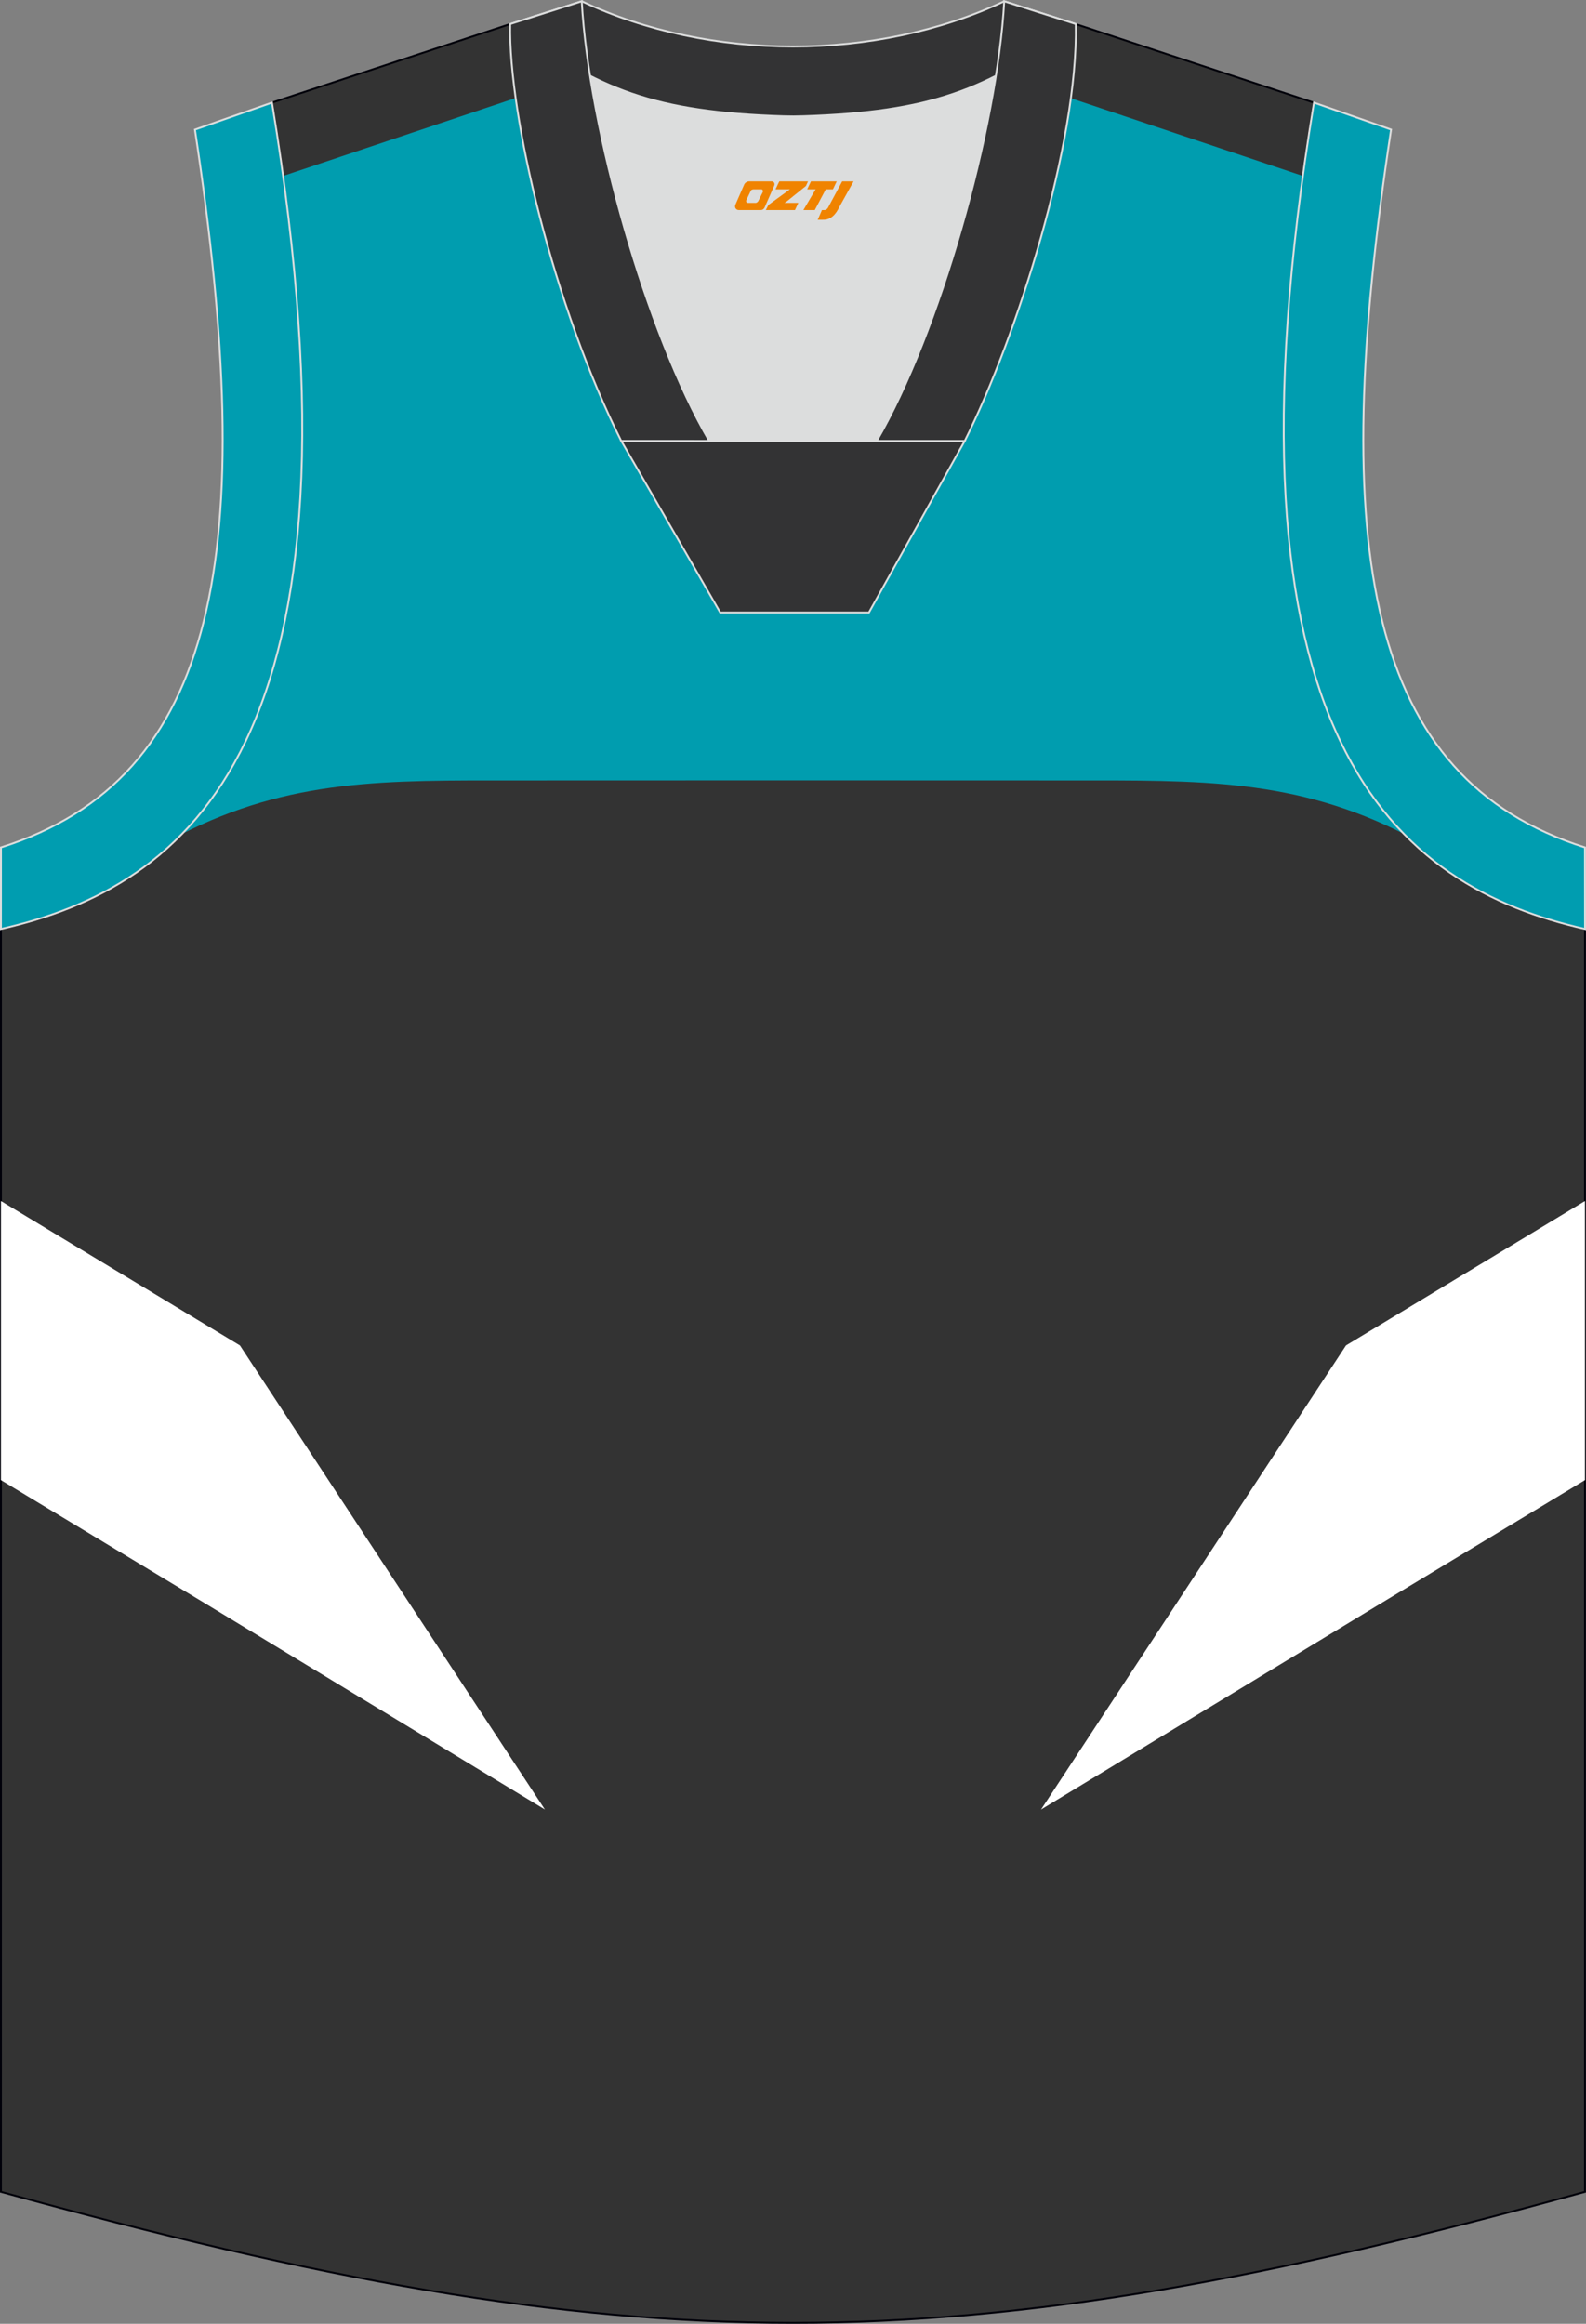
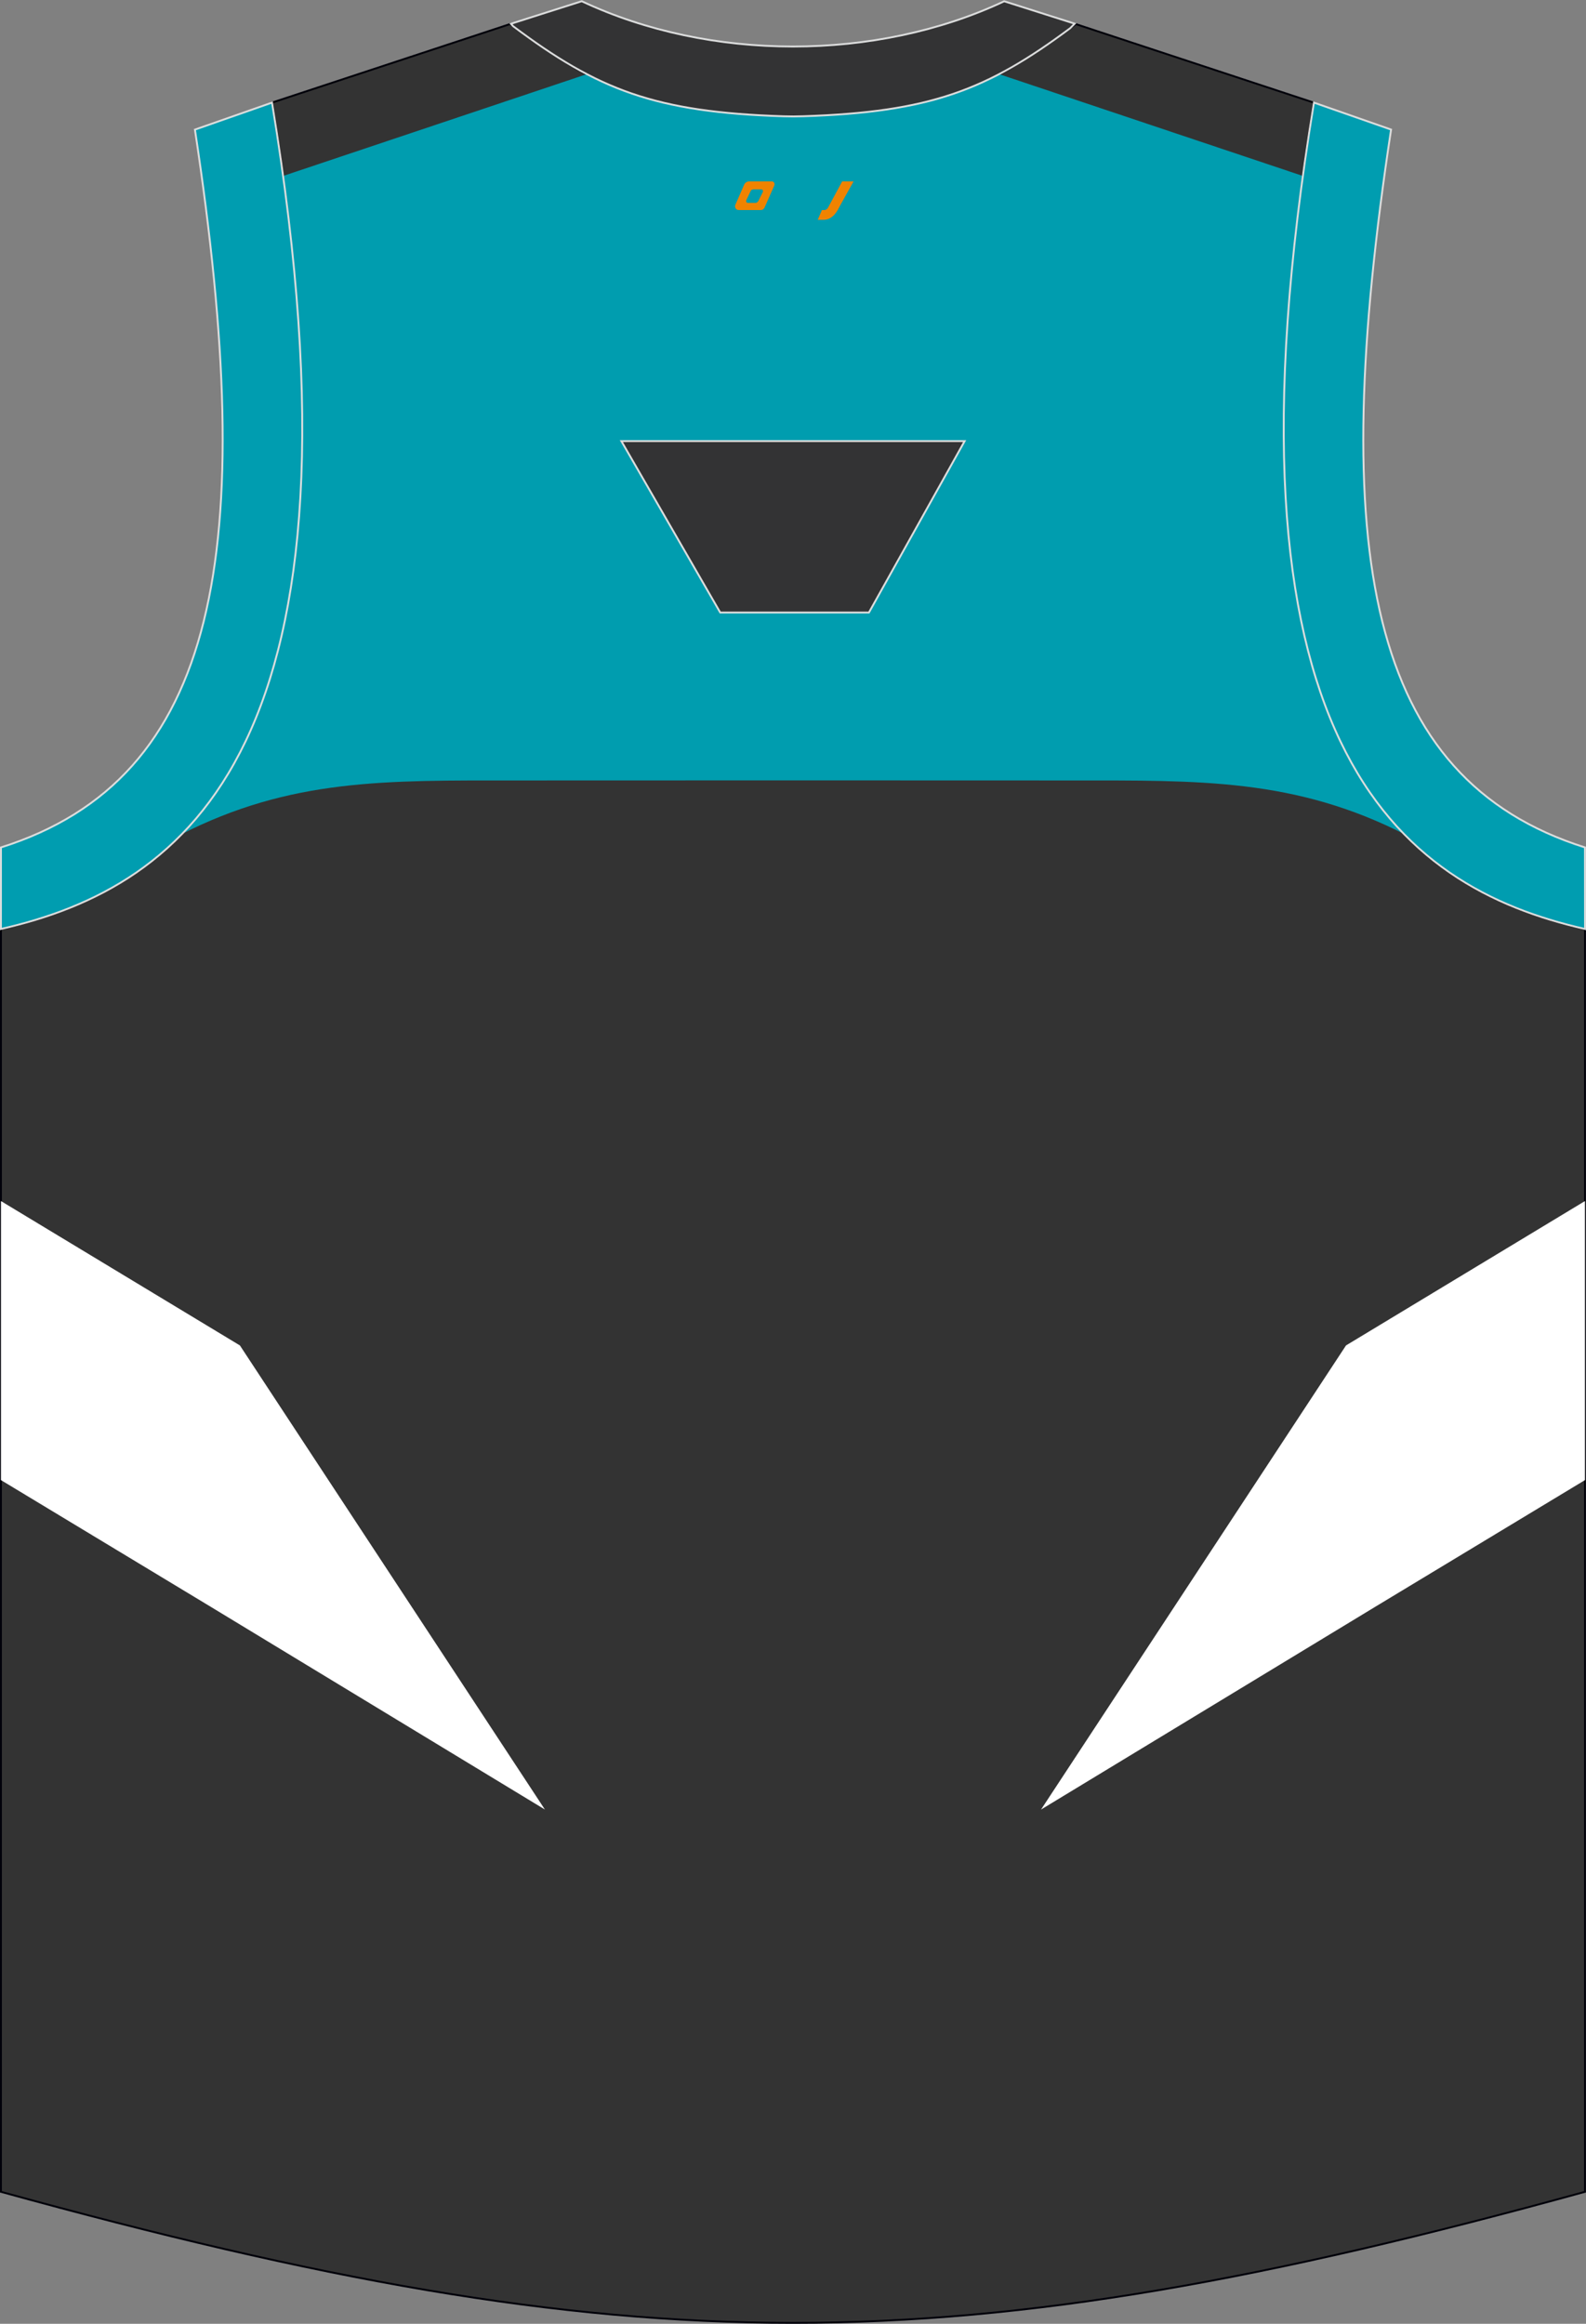
<svg xmlns="http://www.w3.org/2000/svg" version="1.1" id="图层_1" x="0px" y="0px" width="375.9px" height="550.57px" viewBox="0 0 375.9 550.57" enable-background="new 0 0 375.9 550.57" xml:space="preserve">
  <rect x="0" y="0" width="375.9" height="550.57" fill="#808080" stroke="none" />
  <g>
    <path fill="#333333" stroke="#000009" stroke-width="0.447" stroke-miterlimit="22.926" d="M187.84,27.62   c-32.54-0.77-44.06-4.9-66.92-21.93L64.47,24.31C89.56,176.65,44.14,210.14,0.22,220.1v299.2c75.09,20.7,131.41,31.05,187.72,31.05   S300.57,540,375.66,519.3V220.11c-43.92-9.96-89.33-43.45-64.25-195.79L254.96,5.7C232.11,22.72,220.37,26.84,187.84,27.62z" />
    <path fill="#009DAF" d="M188.05,20.44c-7.72,0.01-15.47-0.24-22.51-0.75c-8.27-0.6-15.51-1.74-22.02-3.61L67.25,41.64   c11.94,88.24-1.94,132.98-24.6,156.18c26.32-13.46,48.98-12.9,79.76-12.91l65.53-0.02l65.53,0.02   c30.78,0.01,53.44-0.55,79.76,12.91c-22.66-23.2-36.54-67.94-24.59-156.18l-76.27-25.56c-6.52,1.87-13.76,3.01-22.02,3.61   C203.31,20.19,195.78,20.44,188.05,20.44z" />
-     <path fill="#DCDDDD" d="M168.12,104.51c-12.27-21.06-23.67-57.45-28.27-86.54c12.37,6.3,25.23,8.94,45.87,9.59   c1.82,0.06,2.86,0.05,4.7-0.01c20.49-0.66,33.31-3.31,45.63-9.58c-4.6,29.09-16,65.48-28.27,86.54H168.12L168.12,104.51z" />
    <path fill="#333334" stroke="#DCDDDD" stroke-width="0.447" stroke-miterlimit="22.926" d="M238.01,0.3l15.98,5.08l0.72,0.23   l-1.06,1.07c-19.67,14.66-33.2,19.89-63.24,20.86c-1.84,0.06-2.88,0.06-4.69,0.01c-30.53-0.96-44.05-6.29-64.13-21.36l-0.48-0.54   l0.87-0.3l15.9-5.06C168.32,14.6,207.57,14.6,238.01,0.3z" />
-     <path fill="#333334" stroke="#DCDDDD" stroke-width="0.447" stroke-miterlimit="22.926" d="M168.12,104.51   C153.18,78.89,139.54,30.56,137.88,0.3l-16.96,5.39c-0.46,21.72,10.36,66.99,26.33,98.81L168.12,104.51L168.12,104.51   L168.12,104.51L168.12,104.51z M254.97,5.69L238.01,0.3c-1.67,30.25-15.31,78.58-30.24,104.21h20.79h0.08   C241.12,79.57,255.57,33.76,254.97,5.69z" />
    <polygon fill="#333334" stroke="#DCDDDD" stroke-width="0.447" stroke-miterlimit="22.926" points="147.27,104.51 228.63,104.51    205.95,145.12 170.7,145.12  " />
    <path fill="#009DB0" stroke="#DCDDDD" stroke-width="0.447" stroke-miterlimit="22.926" d="M311.42,24.31   c-25.08,152.34,20.33,185.83,64.25,195.79l-0.02-19.32c-51.59-16.31-61.19-69.79-45.95-170.08L311.42,24.31z" />
    <path fill="#009DB0" stroke="#DCDDDD" stroke-width="0.447" stroke-miterlimit="22.926" d="M64.47,24.31   C89.56,176.65,44.14,210.14,0.22,220.1l0.01-19.32c51.6-16.3,61.2-69.79,45.97-170.07L64.47,24.31z" />
    <polygon fill="#FFFFFF" points="0.22,350.67 0.22,284.56 56.86,318.77 129.15,428.73 49.99,380.72  " />
    <polygon fill="#FFFFFF" points="375.66,350.67 375.66,284.56 319.02,318.77 246.74,428.73 325.9,380.72  " />
  </g>
  <g>
    <path fill="#F08300" d="M199.61,42.97l-3.4,6.3c-0.2,0.3-0.5,0.5-0.8,0.5h-0.6l-1,2.3h1.2c2,0.1,3.2-1.5,3.9-3L202.31,42.97h-2.5L199.61,42.97z" />
-     <polygon fill="#F08300" points="192.41,42.97 ,198.31,42.97 ,197.41,44.87 ,195.71,44.87 ,193.11,49.77 ,190.41,49.77 ,193.31,44.87 ,191.31,44.87 ,192.21,42.97" />
-     <polygon fill="#F08300" points="186.41,48.07 ,185.91,48.07 ,186.41,47.77 ,191.01,44.07 ,191.51,42.97 ,184.71,42.97 ,184.41,43.57 ,183.81,44.87 ,186.61,44.87 ,187.21,44.87 ,182.11,48.57    ,181.51,49.77 ,188.11,49.77 ,188.41,49.77 ,189.21,48.07" />
    <path fill="#F08300" d="M182.91,42.97H177.61C177.11,42.97,176.61,43.27,176.41,43.67L174.31,48.47C174.01,49.07,174.41,49.77,175.11,49.77h5.2c0.4,0,0.7-0.2,0.9-0.6L183.51,43.97C183.71,43.47,183.41,42.97,182.91,42.97z M180.81,45.47L179.71,47.67C179.51,47.97,179.21,48.07,179.11,48.07l-1.8,0C177.11,48.07,176.71,47.97,176.91,47.37l1-2.1c0.1-0.3,0.4-0.4,0.7-0.4h1.9   C180.71,44.87,180.91,45.17,180.81,45.47z" />
  </g>
</svg>